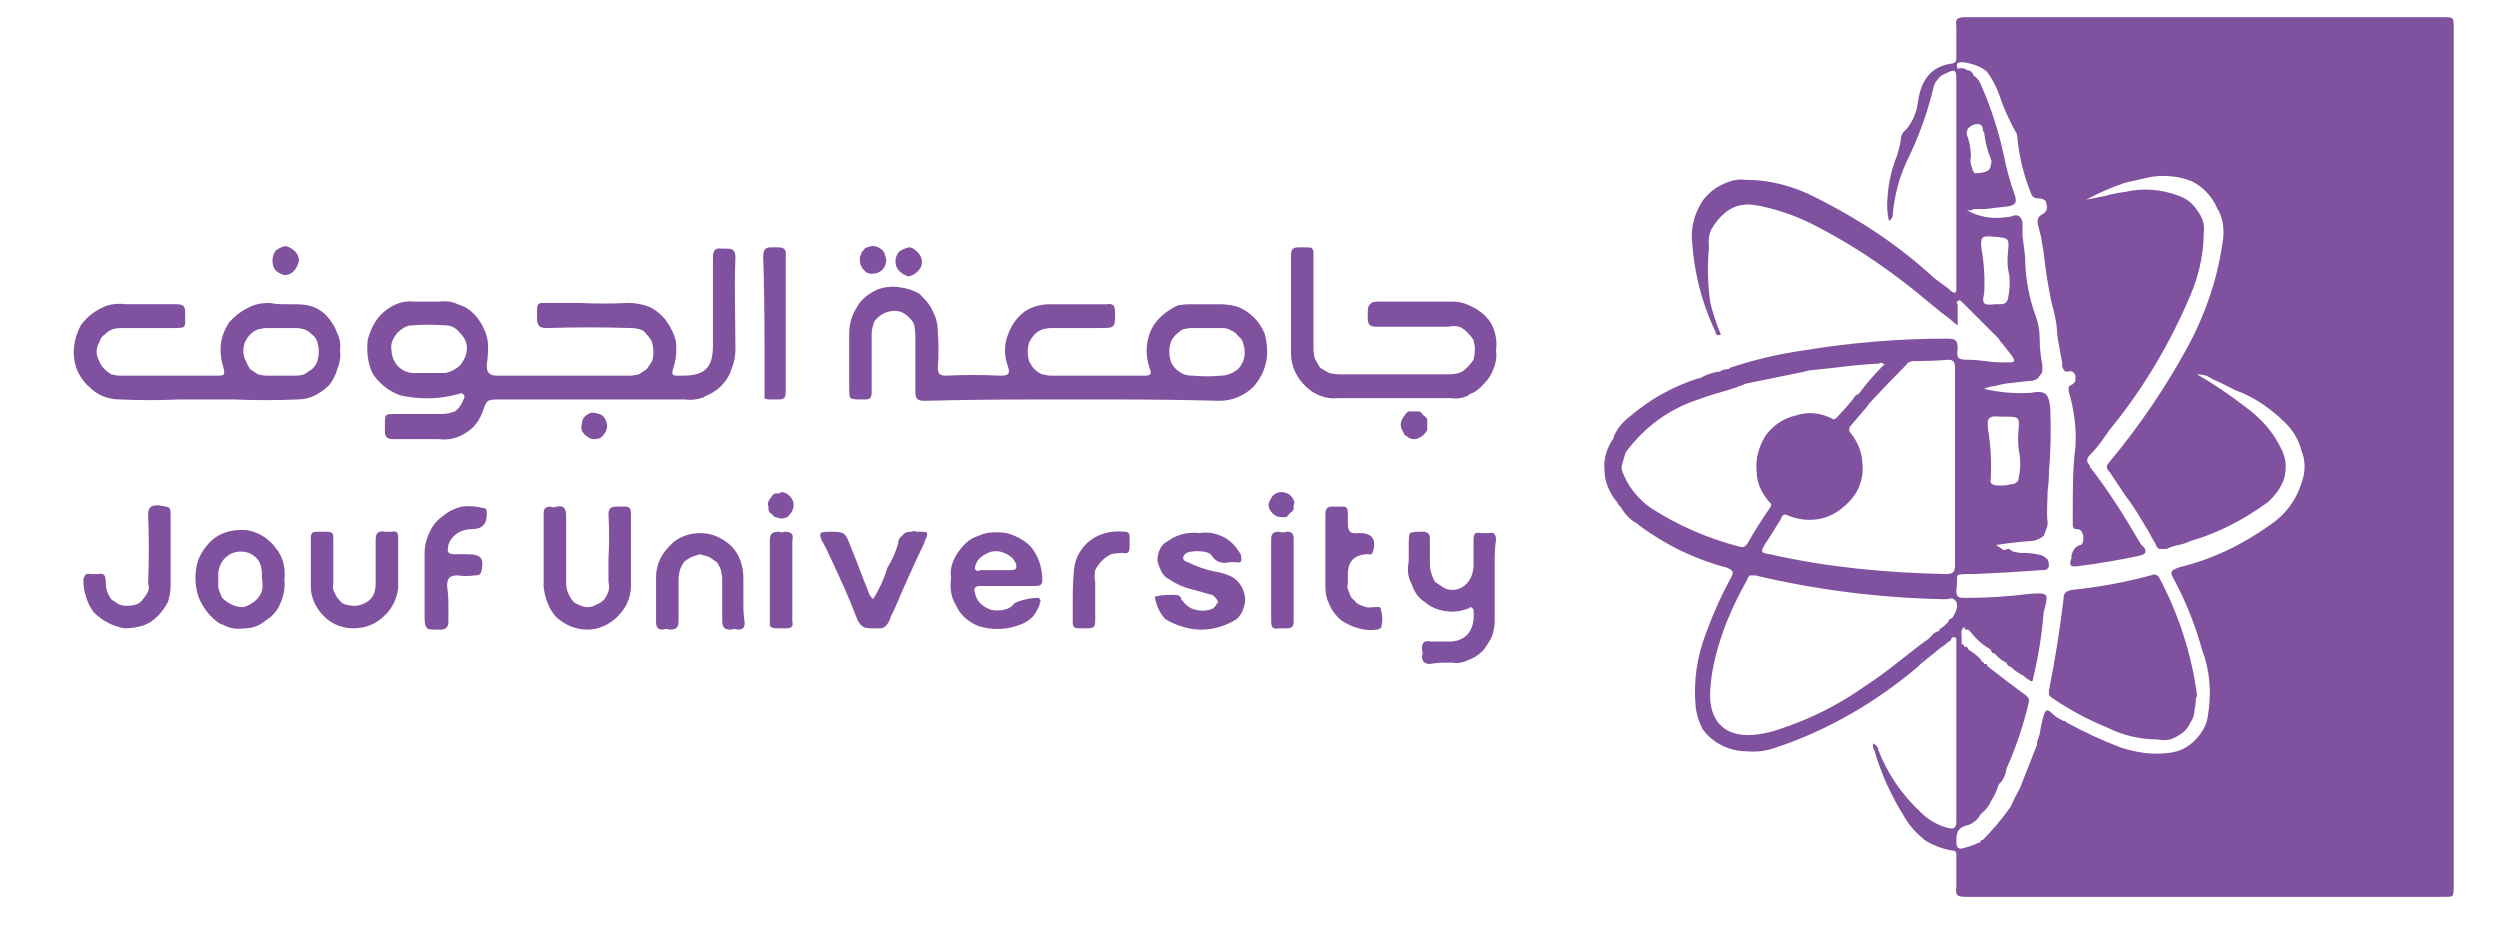
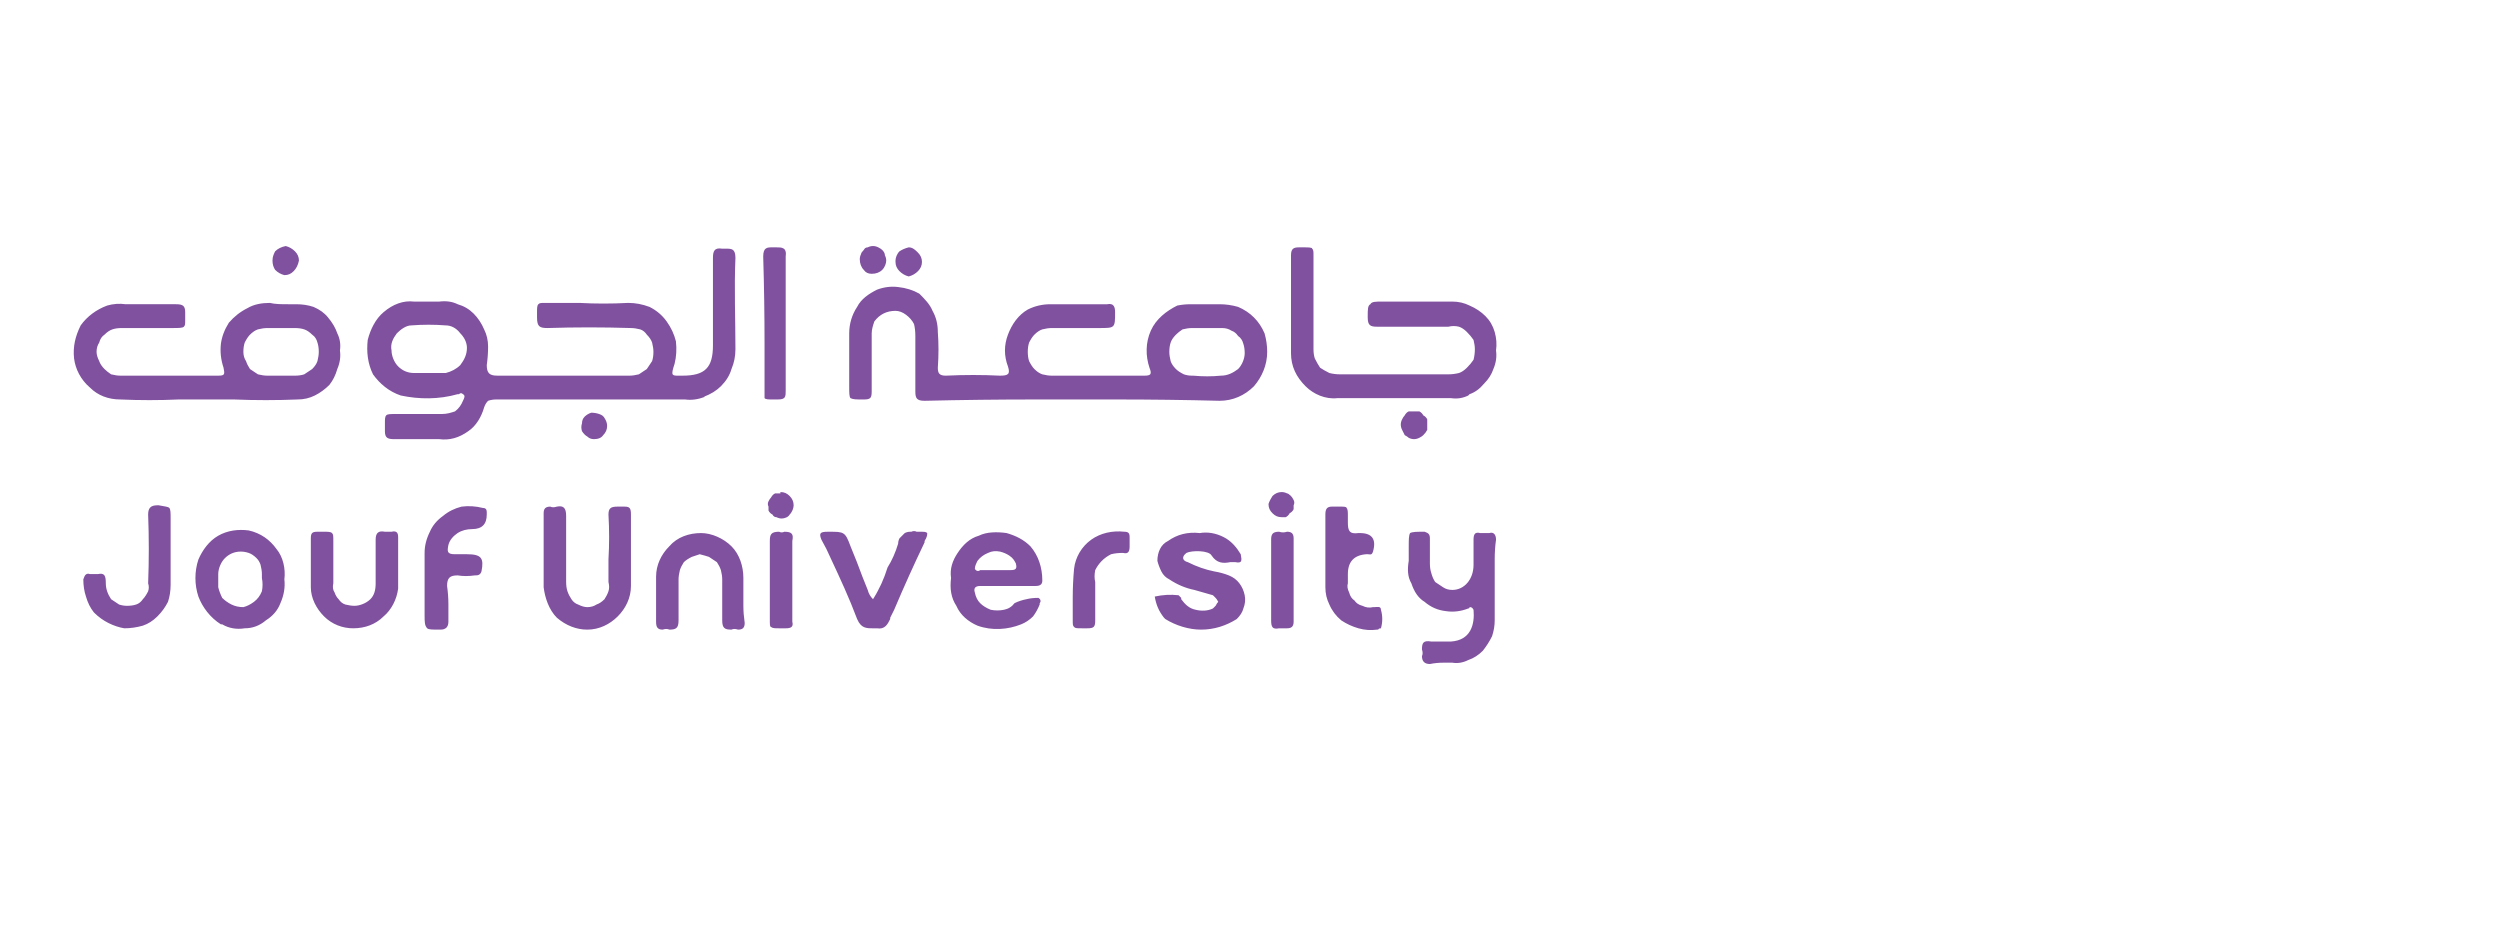
<svg xmlns="http://www.w3.org/2000/svg" version="1.2" viewBox="0 0 189 71" width="189" height="71">
  <title>شعارات الشركاء-29-svg</title>
  <style>
		.s0 { fill: #80519f } 
	</style>
  <g id="Logo">
    <path id="Union" fill-rule="evenodd" class="s0" d="m67.7 19.7c0-0.2 0.1-0.5 0.3-0.7q0.3-0.2 0.7-0.3c0.3 0 0.5 0.2 0.7 0.4q0.3 0.3 0.3 0.7 0 0.4-0.3 0.7-0.3 0.3-0.7 0.4-0.4-0.1-0.7-0.4-0.3-0.3-0.3-0.7zm-45.5 0.8c-0.2 0.2-0.4 0.3-0.7 0.3q-0.4-0.1-0.7-0.4-0.2-0.3-0.2-0.7c0-0.3 0.1-0.5 0.2-0.7q0.3-0.3 0.8-0.4 0.4 0.1 0.7 0.4 0.3 0.3 0.3 0.7-0.1 0.5-0.4 0.8zm31.1 9.5q-0.8 0.3-1.5 0.2c-0.8 0-1.6 0-2.4 0q-0.6 0-1.1 0c-0.7 0-4.8 0-5.4 0q-2.7 0-5.4 0-0.3 0-0.6 0.1-0.2 0.2-0.3 0.5c-0.2 0.7-0.6 1.4-1.2 1.8-0.7 0.5-1.4 0.7-2.2 0.6q-0.4 0-0.8 0-1.3 0-2.6 0c-0.5 0-0.7-0.1-0.7-0.6q0-0.4 0-0.6c0-0.3 0-0.5 0.1-0.6 0.1-0.1 0.3-0.1 0.7-0.1 0.2 0 3.4 0 3.5 0 0.4 0 0.7-0.1 1-0.2q0.4-0.3 0.6-0.8c0.1-0.2 0.2-0.4 0-0.5-0.1-0.1-0.2-0.1-0.3 0q-0.1 0-0.1 0c-1.4 0.4-2.9 0.4-4.3 0.1-0.9-0.3-1.6-0.9-2.1-1.6-0.4-0.8-0.5-1.7-0.4-2.6 0.2-0.8 0.6-1.6 1.2-2.1 0.7-0.6 1.5-0.9 2.3-0.8h1.9q0.8-0.1 1.4 0.2 0.7 0.2 1.2 0.7 0.5 0.5 0.8 1.2 0.3 0.6 0.3 1.3 0 0.7-0.1 1.4c0 0.6 0.2 0.8 0.8 0.8q3 0 6 0c0.6 0 3.4 0 4 0q0.3 0 0.7-0.1 0.3-0.2 0.6-0.4 0.2-0.3 0.4-0.6 0.1-0.3 0.1-0.7 0-0.3-0.1-0.7-0.1-0.3-0.4-0.6-0.2-0.3-0.5-0.4-0.4-0.1-0.7-0.1-3.2-0.1-6.3 0c-0.6 0-0.8-0.1-0.8-0.8q0-0.2 0-0.4c0-0.3 0-0.5 0.1-0.6 0.1-0.1 0.2-0.1 0.5-0.1q0.2 0 0.5 0 1.1 0 2.1 0 1.8 0.1 3.7 0 0.8 0 1.6 0.3 0.8 0.4 1.3 1.1 0.5 0.7 0.7 1.5 0.1 0.9-0.1 1.7c-0.3 0.9-0.2 0.9 0.3 0.9q0.2 0 0.3 0c1.7 0 2.3-0.6 2.3-2.3q0-0.6 0-1.2 0-2.7 0-5.4c0-0.5 0.1-0.8 0.7-0.7q0.2 0 0.3 0c0.4 0 0.7 0 0.7 0.7-0.1 2.3 0 4.6 0 6.9q0 0.8-0.3 1.5-0.2 0.7-0.8 1.3-0.5 0.5-1.3 0.8zm-20.5-1.8q0.4 0 0.9 0c0.4-0.1 0.8-0.3 1.1-0.6 0.3-0.4 0.5-0.8 0.5-1.3 0-0.4-0.2-0.8-0.5-1.1-0.3-0.4-0.7-0.6-1.1-0.6q-1.3-0.1-2.6 0c-0.4 0-0.8 0.3-1.1 0.6-0.3 0.4-0.5 0.8-0.4 1.3 0 0.4 0.2 0.9 0.5 1.2 0.3 0.3 0.7 0.5 1.2 0.5 0.1 0 1.4 0 1.5 0zm57.2-5.2h2.2q0.7 0 1.4 0.2 0.7 0.3 1.2 0.8 0.5 0.5 0.8 1.2 0.2 0.7 0.2 1.4c0 1-0.4 1.9-1 2.6-0.7 0.7-1.6 1.1-2.6 1.1q-3.9-0.1-7.8-0.1-1.6 0-3.2 0-1.4 0-2.9 0-4.2 0-8.4 0.1c-0.6 0-0.7-0.2-0.7-0.7q0-1.7 0-3.5 0-0.3 0-0.7 0-0.5-0.1-0.9-0.2-0.4-0.6-0.7-0.4-0.3-0.8-0.3-0.5 0-0.9 0.2-0.4 0.2-0.7 0.6c-0.1 0.3-0.2 0.6-0.2 0.9q0 1 0 2.1 0 0.3 0 0.6 0 0.2 0 0.5 0 0.6 0 1.2c0 0.5-0.1 0.6-0.6 0.6-0.6 0-0.8 0-1-0.1-0.1-0.1-0.1-0.4-0.1-0.9q0-0.6 0-1.1 0-1.5 0-2.9c0-0.7 0.2-1.4 0.6-2 0.3-0.6 0.9-1 1.5-1.3q0.8-0.3 1.6-0.2 0.9 0.1 1.6 0.5c0.4 0.4 0.8 0.8 1 1.3q0.4 0.7 0.4 1.6 0.1 1.3 0 2.7c0 0.4 0.1 0.6 0.6 0.6q2.1-0.1 4.1 0c0.6 0 0.8-0.1 0.6-0.7-0.3-0.8-0.3-1.6 0-2.4 0.3-0.8 0.8-1.5 1.5-1.9q0.8-0.4 1.7-0.4 0.4 0 0.8 0 1.8 0 3.5 0c0.5-0.1 0.6 0.2 0.6 0.6 0 1.2 0 1.2-1.2 1.2q-0.9 0-1.7 0-0.9 0-1.9 0-0.3 0-0.7 0.1-0.3 0.1-0.6 0.4-0.2 0.2-0.4 0.6-0.1 0.3-0.1 0.7 0 0.4 0.1 0.7 0.2 0.4 0.4 0.6 0.3 0.3 0.6 0.4 0.4 0.1 0.7 0.1 1.8 0 3.5 0 1.7 0 3.5 0c0.5 0 0.6-0.1 0.4-0.6-0.3-0.9-0.3-1.9 0.1-2.8 0.4-0.9 1.2-1.5 2-1.9q0.5-0.1 1-0.1zm0.2 5.4q1.1 0.1 2.1 0c0.5 0 0.9-0.2 1.3-0.5 0.3-0.3 0.5-0.8 0.5-1.2q0-0.4-0.1-0.7-0.1-0.4-0.4-0.6-0.2-0.3-0.5-0.4-0.3-0.2-0.7-0.2-0.4 0-0.7 0-0.2 0-0.4 0-0.2 0-0.4 0-0.4 0-0.8 0-0.3 0-0.7 0.1-0.3 0.2-0.5 0.4-0.3 0.3-0.4 0.6-0.1 0.3-0.1 0.7 0 0.3 0.1 0.7 0.1 0.3 0.4 0.6 0.2 0.2 0.6 0.4 0.3 0.1 0.6 0.1zm-64.5-1.9q0.1 0.7-0.2 1.4-0.2 0.7-0.6 1.2-0.5 0.5-1.1 0.8-0.6 0.3-1.3 0.3-2.4 0.1-4.8 0-1 0-2 0-1.1 0-2.2 0-2.2 0.1-4.4 0c-0.9 0-1.7-0.3-2.3-0.9-0.7-0.6-1.1-1.4-1.2-2.2-0.1-0.9 0.1-1.7 0.5-2.5 0.5-0.7 1.2-1.2 2-1.5q0.7-0.2 1.4-0.1 0.6 0 1.3 0 1.3 0 2.5 0c0.5 0 0.7 0.1 0.7 0.6q0 0.4 0 0.6c0 0.3 0 0.4-0.1 0.5-0.1 0.1-0.4 0.1-0.9 0.1q-0.2 0-0.3 0-0.6 0-1.2 0-1.1 0-2.3 0-0.4 0-0.7 0.1-0.3 0.1-0.6 0.4-0.3 0.2-0.4 0.6-0.2 0.3-0.2 0.7 0 0.3 0.2 0.7 0.1 0.3 0.4 0.6 0.2 0.2 0.5 0.4 0.4 0.1 0.7 0.1 2.2 0 4.3 0 1.6 0 3.1 0c0.5 0 0.5-0.1 0.4-0.6q-0.3-0.9-0.2-1.8 0.1-0.8 0.6-1.6 0.6-0.7 1.4-1.1c0.5-0.3 1.1-0.4 1.7-0.4 0.4 0.1 0.9 0.1 1.4 0.1q0.3 0 0.6 0 0.7 0 1.3 0.2 0.7 0.3 1.1 0.8 0.5 0.6 0.7 1.2 0.3 0.6 0.2 1.3zm-3.4 1.9q0.4 0 0.7-0.1 0.3-0.2 0.6-0.4 0.3-0.3 0.4-0.6 0.1-0.4 0.1-0.7 0-0.4-0.1-0.7-0.1-0.4-0.4-0.6-0.3-0.3-0.6-0.4-0.3-0.1-0.7-0.1c-0.1 0-1.2 0-1.3 0q-0.4 0-0.8 0-0.3 0-0.7 0.1-0.3 0.1-0.6 0.4-0.2 0.2-0.4 0.6-0.1 0.3-0.1 0.7 0 0.4 0.2 0.7 0.1 0.3 0.3 0.6 0.3 0.2 0.6 0.4 0.4 0.1 0.7 0.1 1.1 0 2.1 0zm88.7 1.5q-0.6 0.3-1.3 0.2-1.5 0-2.9 0-0.7 0-1.4 0h-4.3c-0.9 0.1-1.8-0.3-2.4-0.9-0.7-0.7-1.1-1.5-1.1-2.5q0-2.1 0-4.3 0-1.5 0-3.1c0-0.5 0.2-0.6 0.6-0.6q0.2 0 0.3 0c0.4 0 0.7 0 0.7 0.1 0.1 0.1 0.1 0.2 0.1 0.5q0 0.2 0 0.4 0 1.5 0 3 0 0.7 0 1.5 0 0.4 0 0.7 0 0.8 0 1.5 0 0.4 0.1 0.7 0.2 0.4 0.4 0.7 0.3 0.2 0.7 0.4 0.4 0.1 0.8 0.1h8.2q0.4 0 0.8-0.1 0.3-0.1 0.6-0.4 0.3-0.3 0.5-0.6 0.1-0.4 0.1-0.8 0-0.3-0.1-0.7-0.2-0.3-0.5-0.6-0.3-0.3-0.6-0.4-0.4-0.1-0.8 0-0.4 0-0.9 0-2.2 0-4.5 0c-0.5 0-0.7-0.1-0.7-0.7v-0.1c0-0.5 0-0.8 0.2-0.9 0.1-0.2 0.4-0.2 0.9-0.2h0.5q2.4 0 4.8 0 0.7 0 1.3 0.3 0.7 0.3 1.2 0.8 0.5 0.5 0.7 1.2 0.2 0.7 0.1 1.4 0.1 0.7-0.2 1.4-0.2 0.6-0.7 1.1-0.5 0.6-1.1 0.8zm2.1 10.9q-0.1 0.7-0.1 1.5 0 0.8 0 1.6 0 0.5 0 1 0 1 0 2 0 0.6-0.2 1.2-0.3 0.6-0.7 1.1-0.5 0.5-1.1 0.7-0.6 0.3-1.2 0.2-0.4 0-0.7 0-0.5 0-1 0.1c-0.4 0-0.6-0.2-0.6-0.6q0.1-0.2 0-0.5c0-0.5 0.1-0.7 0.7-0.6q0.8 0 1.5 0c1.5-0.1 1.8-1.3 1.7-2.4-0.1-0.2-0.2-0.2-0.3-0.2q0 0.1-0.1 0.1 0 0 0 0c-0.5 0.2-1.1 0.3-1.7 0.2q-0.9-0.1-1.6-0.7c-0.5-0.3-0.8-0.8-1-1.4-0.3-0.5-0.3-1.1-0.2-1.7v-1c0-0.6 0-0.9 0.1-1.1 0.2-0.1 0.5-0.1 1.1-0.1 0.3 0.1 0.4 0.2 0.4 0.5v1.9q0 0.4 0.1 0.7 0.1 0.4 0.3 0.7 0.3 0.2 0.6 0.4 0.3 0.2 0.7 0.2c0.9 0 1.6-0.8 1.6-1.9q0-1 0-1.9c0-0.4 0.1-0.6 0.5-0.5q0.3 0 0.7 0c0.3-0.1 0.5 0.1 0.5 0.5zm-66.4-2.5q0.2 0 0.5 0c0.4 0 0.5 0.1 0.5 0.6q0 0.9 0 1.9 0 0.5 0 0.9 0 0.4 0 0.9 0 0.8 0 1.7c0 0.9-0.4 1.7-1 2.3-0.6 0.6-1.4 1-2.3 1-0.8 0-1.6-0.3-2.3-0.9-0.6-0.6-0.9-1.5-1-2.3q0-1.7 0-3.4 0-1.1 0-2.2c0-0.3 0.1-0.5 0.5-0.5q0.2 0.1 0.5 0c0.5-0.1 0.7 0.1 0.7 0.7q0 1.8 0 3.5 0 0.8 0 1.5 0 0.4 0.1 0.7 0.1 0.3 0.3 0.6 0.2 0.3 0.5 0.4 0.4 0.2 0.7 0.2 0.4 0 0.7-0.2 0.3-0.1 0.6-0.4 0.2-0.3 0.3-0.6 0.1-0.3 0-0.7 0-0.8 0-1.7 0.1-1.7 0-3.4c0-0.5 0.2-0.6 0.7-0.6zm46.2 5.2q0.5 0.2 0.8 0.6 0.3 0.4 0.4 0.9 0.1 0.5-0.1 1-0.1 0.4-0.5 0.8c-0.8 0.5-1.7 0.8-2.7 0.8-0.9 0-1.9-0.3-2.7-0.8q0 0-0.1-0.1c-0.4-0.5-0.6-1-0.7-1.6q0.9-0.2 1.8-0.1c0.1 0.1 0.2 0.2 0.2 0.2q0 0.1 0 0.1c0.3 0.4 0.6 0.7 1.1 0.8 0.4 0.1 0.9 0.1 1.3-0.1q0.1-0.1 0.2-0.2 0.1-0.2 0.2-0.3-0.1-0.2-0.2-0.3-0.1-0.1-0.2-0.2-0.7-0.2-1.4-0.4-1-0.2-1.9-0.8-0.4-0.2-0.6-0.6-0.2-0.4-0.3-0.8 0-0.5 0.2-0.9 0.2-0.4 0.6-0.6c0.7-0.5 1.5-0.7 2.4-0.6 0.6-0.1 1.2 0 1.8 0.3 0.6 0.3 1 0.8 1.3 1.3 0.1 0.5 0.1 0.7-0.4 0.6q-0.2 0-0.4 0c-0.5 0.1-1 0.1-1.4-0.5-0.2-0.4-1.5-0.4-1.9-0.2-0.4 0.3-0.3 0.6 0.1 0.7q1 0.5 2 0.7 0.6 0.1 1.1 0.3zm-20.5-1.7c0.4-0.6 0.9-1.1 1.6-1.3 0.6-0.3 1.4-0.3 2.1-0.2 0.7 0.2 1.3 0.5 1.8 1 0.6 0.7 0.9 1.6 0.9 2.6 0 0.3-0.2 0.4-0.5 0.4-0.2 0-2.6 0-2.8 0q-0.7 0-1.4 0c-0.4 0-0.5 0.2-0.4 0.5q0.1 0.5 0.4 0.8 0.3 0.3 0.8 0.5 0.5 0.1 1 0 0.5-0.1 0.8-0.5 0.4-0.2 0.9-0.3 0.4-0.1 0.9-0.1c0.2 0.1 0.2 0.3 0.1 0.4v0.1q-0.2 0.5-0.5 0.9-0.4 0.4-0.9 0.6c-1 0.4-2.2 0.5-3.3 0.1-0.7-0.3-1.3-0.8-1.6-1.5-0.4-0.6-0.5-1.3-0.4-2.1-0.1-0.7 0.1-1.3 0.5-1.9zm3.2 1.3q0.4 0 0.8 0c0.4 0 0.5-0.1 0.4-0.5-0.1-0.2-0.2-0.4-0.5-0.6q-0.3-0.2-0.7-0.3-0.5-0.1-0.9 0.1-0.5 0.2-0.8 0.6 0 0 0 0c-0.1 0.2-0.2 0.4-0.2 0.6 0.1 0.2 0.3 0.2 0.4 0.1q0.1 0 0.2 0 0.3 0 0.6 0 0.2 0 0.3 0 0.2 0 0.4 0zm-54.7-1.6c0.5 0.6 0.7 1.5 0.6 2.3q0.1 0.9-0.3 1.8-0.3 0.8-1.1 1.3-0.7 0.6-1.6 0.6c-0.6 0.1-1.2 0-1.7-0.3h-0.1c-0.8-0.5-1.4-1.3-1.7-2.1-0.3-0.9-0.3-1.9 0-2.8 0.3-0.7 0.8-1.4 1.5-1.8 0.7-0.4 1.5-0.5 2.3-0.4 0.9 0.2 1.6 0.7 2.1 1.4zm-1.7 4q0.4-0.3 0.6-0.8 0.1-0.5 0-1v-0.3q0-0.3-0.1-0.7-0.1-0.3-0.3-0.5-0.3-0.3-0.6-0.4-0.3-0.1-0.6-0.1c-0.5 0-0.9 0.2-1.2 0.5-0.3 0.3-0.5 0.8-0.5 1.2q0 0.5 0 1 0.1 0.4 0.3 0.8 0.3 0.3 0.7 0.5 0.4 0.2 0.9 0.2 0.4-0.1 0.8-0.4zm37-1.9c0 0.2 0 2 0 2.2q0 0.6 0.1 1.3c0 0.4-0.2 0.5-0.5 0.5q-0.3-0.1-0.5 0c-0.5 0-0.7-0.1-0.7-0.7q0-1.2 0-2.4 0-0.3 0-0.7 0-0.3-0.1-0.7-0.1-0.3-0.3-0.6-0.3-0.2-0.6-0.4-0.3-0.1-0.7-0.2-0.3 0.1-0.6 0.2-0.4 0.2-0.6 0.4-0.2 0.3-0.3 0.6-0.1 0.4-0.1 0.7 0 0.4 0 0.7 0 1.2 0 2.4c0 0.6-0.2 0.7-0.7 0.7q-0.2-0.1-0.5 0c-0.4 0-0.5-0.2-0.5-0.6q0-0.8 0-1.6 0-0.9 0-1.8c0-0.9 0.4-1.7 1-2.3 0.6-0.7 1.5-1 2.4-1 0.8 0 1.7 0.4 2.3 1 0.6 0.6 0.9 1.5 0.9 2.4zm-26.6-3.4c0.4-0.1 0.5 0.1 0.5 0.4q0 0.8 0 1.5 0 1.2 0 2.4c-0.1 0.8-0.5 1.6-1.1 2.1-0.6 0.6-1.4 0.9-2.3 0.9-0.8 0-1.6-0.3-2.2-0.9-0.6-0.6-1-1.4-1-2.2q0-0.6 0-1.2 0-0.3 0-0.5 0-0.4 0-0.7 0-0.6 0-1.3c0-0.4 0.1-0.5 0.5-0.5q0.3 0 0.5 0c0.3 0 0.5 0 0.6 0.1 0.1 0.1 0.1 0.2 0.1 0.6q0 0.2 0 0.4 0 0.5 0 0.9 0 1 0 1.9-0.1 0.4 0.1 0.7 0.1 0.3 0.3 0.5 0.2 0.3 0.5 0.4 0.4 0.1 0.7 0.1c0.4 0 0.9-0.2 1.2-0.5 0.3-0.3 0.4-0.7 0.4-1.2q0-1.6 0-3.3c0-0.5 0.2-0.7 0.7-0.6q0.2 0 0.5 0zm39.3 0q0.2-0.1 0.4 0 0.1 0 0.2 0c0.4 0 0.5 0 0.6 0.1 0 0.1 0 0.3-0.2 0.6v0.1q-1.2 2.5-2.3 5.1l-0.3 0.6c0 0 0 0.1 0 0.1-0.2 0.4-0.4 0.8-1 0.7q-0.2 0-0.3 0c-0.5 0-0.9 0-1.2-0.7-0.6-1.6-1.3-3.1-2-4.6q-0.3-0.7-0.7-1.4c-0.2-0.5-0.1-0.6 0.5-0.6h0.1c1.1 0 1.2 0 1.6 1.1q0.5 1.2 0.9 2.3 0.2 0.5 0.4 1 0.1 0.4 0.4 0.7 0.7-1.1 1.1-2.4 0.5-0.8 0.8-1.8 0-0.2 0.1-0.4 0.2-0.2 0.4-0.4 0.2-0.1 0.4-0.1zm-56-0.9q0 1.1 0 2.3 0 0.5 0 0.9 0 0.8 0 1.7 0 0.7-0.2 1.3-0.3 0.6-0.8 1.1-0.5 0.5-1.1 0.7-0.7 0.2-1.4 0.2-0.6-0.1-1.2-0.4-0.6-0.3-1.1-0.8-0.4-0.5-0.6-1.2-0.2-0.6-0.2-1.3c0.1-0.3 0.2-0.5 0.5-0.4q0.3 0 0.6 0c0.5-0.1 0.6 0.1 0.6 0.7q0 0.3 0.1 0.6 0.1 0.3 0.3 0.6 0.3 0.2 0.6 0.4 0.3 0.1 0.6 0.1 0.4 0 0.7-0.1 0.3-0.1 0.5-0.4 0.2-0.2 0.4-0.6 0.1-0.3 0-0.6 0.1-2.6 0-5.2c0-0.5 0.2-0.7 0.7-0.7h0.1c0.5 0.1 0.7 0.1 0.8 0.2 0.1 0.1 0.1 0.4 0.1 0.8zm23.6-0.9c0.2 0 0.3 0.1 0.3 0.3q0 0.1 0 0.2 0 1.1-1.1 1.1c-0.4 0-0.8 0.1-1.1 0.3-0.3 0.2-0.6 0.5-0.7 0.9-0.1 0.5-0.1 0.7 0.5 0.7q0.3 0 0.6 0 0.1 0 0.3 0c1.1 0 1.3 0.3 1.1 1.3-0.1 0.3-0.3 0.3-0.5 0.3q-0.7 0.1-1.3 0c-0.6 0-0.8 0.2-0.8 0.8q0.1 0.7 0.1 1.4 0 0.7 0 1.3c0 0.4-0.2 0.6-0.6 0.6h-0.1c-0.5 0-0.8 0-0.9-0.1-0.2-0.2-0.2-0.5-0.2-1 0-0.3 0-2.8 0-3.1q0-0.8 0-1.6 0-0.8 0.4-1.6 0.3-0.7 1-1.2 0.6-0.5 1.4-0.7 0.8-0.1 1.6 0.1zm67.2 7.5q0.1 0 0.2 0c0.2 0 0.5-0.1 0.5 0.2q0.2 0.7 0 1.4c0 0-0.2 0-0.2 0.1q-0.1 0-0.1 0-0.7 0.1-1.4-0.1-0.7-0.2-1.3-0.6-0.6-0.5-0.9-1.2-0.3-0.6-0.3-1.3 0-1 0-1.9 0-0.5 0-0.9 0-0.5 0-0.9 0-0.9 0-1.8c0-0.4 0.1-0.6 0.5-0.6q0.3 0 0.5 0c0.4 0 0.6 0 0.6 0.1 0.1 0.1 0.1 0.3 0.1 0.6q0 0.2 0 0.5c0 0.6 0.1 0.9 0.8 0.8q0 0 0.1 0 1.4 0 1 1.4c-0.1 0.3-0.2 0.2-0.4 0.2 0 0-0.1 0-0.1 0q-1.4 0.1-1.4 1.5v0.7q-0.1 0.3 0.1 0.7 0.1 0.4 0.4 0.6 0.2 0.3 0.6 0.4 0.4 0.2 0.8 0.1zm-44.3-19.8q0 1.7 0 3.4c0 0.5 0 0.7-0.6 0.7q-0.2 0-0.4 0c-0.3 0-0.5 0-0.6-0.1 0-0.1 0-0.3 0-0.6q0-0.2 0-0.4 0-1.6 0-3.1 0-3.3-0.1-6.6c0-0.7 0.3-0.7 0.7-0.7q0.1 0 0.2 0h0.1c0.4 0 0.8 0 0.7 0.7q0 1.8 0 3.6 0 0.7 0 1.4 0 0.9 0 1.7zm26 14.5q0 0 0 0 0 0 0 0zm0 0q0 0.3 0 0.7c0 0.4-0.1 0.6-0.5 0.5q-0.5 0-0.9 0.1-0.4 0.2-0.7 0.5-0.3 0.3-0.5 0.7-0.1 0.5 0 0.9c0 0.6 0 1.1 0 1.7q0 0.6 0 1.2c0 0.5-0.1 0.6-0.6 0.6q-0.2 0-0.4 0c-0.4 0-0.5 0-0.6-0.1-0.1-0.1-0.1-0.2-0.1-0.5 0-0.1 0-1.6 0-1.7q0-1.1 0.1-2.2c0.1-0.9 0.6-1.7 1.3-2.2 0.7-0.5 1.6-0.7 2.5-0.6 0.3 0 0.4 0.1 0.4 0.4zm-26.5-0.4q0.2 0.1 0.4 0c0.6 0 0.7 0.2 0.6 0.7q0 1.1 0 2.1 0 0.5 0 0.9 0 0.5 0 0.9 0 1.1 0 2.2c0.1 0.4-0.1 0.5-0.5 0.5q-0.3 0-0.5 0c-0.3 0-0.5 0-0.6-0.1-0.1 0-0.1-0.2-0.1-0.5q0-0.2 0-0.5 0-1.2 0-2.4 0-1.5 0-3.1c0-0.5 0.1-0.7 0.7-0.7zm38.9 6.8c0 0.4-0.2 0.5-0.5 0.5q-0.3 0-0.6 0c-0.5 0.1-0.6-0.1-0.6-0.6q0-1 0-2.1 0-0.4 0-0.9 0-0.4 0-0.9 0-1.1 0-2.2c0-0.4 0.1-0.6 0.6-0.6q0.3 0.1 0.6 0c0.3 0 0.5 0.1 0.5 0.5q0 3.2 0 6.3zm-32.5-26.6c-0.2-0.2-0.3-0.5-0.3-0.8q0-0.2 0.1-0.4 0-0.1 0.2-0.3 0.1-0.2 0.3-0.2 0.2-0.1 0.4-0.1 0.2 0 0.4 0.1 0.2 0.1 0.3 0.2 0.2 0.2 0.2 0.4 0.1 0.2 0.1 0.4c0 0.2-0.1 0.5-0.3 0.7q-0.3 0.3-0.8 0.3-0.4 0-0.6-0.3zm-19.7 12.5q-0.2 0.3-0.7 0.3-0.3 0-0.5-0.2-0.2-0.1-0.4-0.4-0.1-0.3 0-0.6 0-0.3 0.2-0.5 0.2-0.2 0.5-0.3 0.3 0 0.6 0.1 0.3 0.1 0.4 0.3 0.2 0.3 0.2 0.6 0 0.4-0.3 0.7zm62.3-1.2q0 0.2 0 0.4 0 0.2 0 0.4-0.1 0.2-0.3 0.4-0.1 0.1-0.3 0.2-0.2 0.1-0.4 0.1-0.2 0-0.4-0.1-0.1-0.1-0.3-0.2-0.1-0.2-0.2-0.4-0.1-0.2-0.1-0.4 0-0.2 0.1-0.4 0.1-0.2 0.2-0.3 0.1-0.2 0.3-0.3 0.2 0 0.4 0 0.2 0 0.4 0 0.2 0.1 0.3 0.3 0.2 0.1 0.3 0.3zm-48.9 5.5c0.3 0 0.5 0.1 0.7 0.3q0.3 0.3 0.3 0.7c0 0.2-0.1 0.5-0.3 0.7-0.1 0.2-0.4 0.3-0.6 0.3q-0.2 0-0.4-0.1-0.2 0-0.3-0.2-0.2-0.1-0.3-0.3 0-0.1 0-0.3-0.1-0.2 0-0.4 0.1-0.2 0.2-0.3 0.1-0.2 0.3-0.3 0.2 0 0.4 0zm37.2 0.3q0 0 0 0 0 0 0 0zm0.7-0.3q0.2 0 0.4 0.1 0.1 0 0.3 0.2 0.1 0.1 0.2 0.3 0.1 0.2 0 0.4 0 0.2 0 0.3-0.1 0.2-0.3 0.3-0.1 0.2-0.3 0.3-0.2 0-0.3 0c-0.3 0-0.5-0.1-0.7-0.3-0.2-0.2-0.3-0.4-0.3-0.7q0.1-0.3 0.3-0.6 0.3-0.3 0.7-0.3z" />
-     <path id="Union_2" fill-rule="evenodd" class="s0" d="m122.3 38l-0.1-0.1c-0.5-0.6-0.9-1.5-0.9-2.3-0.1-0.9 0.2-1.8 0.7-2.5v-0.1q0.4-0.9 1.2-1.5c1.5-1.3 3.3-2.3 5.2-2.9q0 0 0 0 0 0 0.1 0 0 0 0 0 0 0 0 0 0.7-0.4 1.4-0.5 0 0 0 0h0.1q0 0 0 0 0.3-0.2 0.7-0.2l0.1-0.1q2.7-0.9 5.5-1.3 5.4-0.9 10.9-0.9c0.6 0 0.8 0.1 0.8 0.7-0.1 0.8 0 0.9 0.8 0.9q0.6 0 1.3 0.1c0.6 0.1 1.2 0.1 1.8 0.1 0.5 0 0.4-0.2 0.2-0.5q-0.4-0.5-0.7-0.9-0.2-0.2-0.3-0.4-0.3-0.3-0.7-0.7c-0.6-0.6-1.3-1.3-2-2q0 0 0 0c-0.1-0.1-0.2-0.2-0.3-0.2-0.2 0.1-0.2 0.2-0.1 0.3q0 0.1 0 0.1v1.5q-0.3-0.2-0.6-0.5-0.7-0.5-1.4-1.1c-2.6-2.2-5.4-4.2-8.5-5.8q-2-1.1-4.3-1.6c-0.5-0.1-1-0.2-1.5-0.1q-0.7 0.1-1.3 0.6-0.6 0.5-1 1.2-0.3 0.6-0.2 1.4-0.2 2.1 0.1 4.2 0.3 1.2 0.8 2.4c-0.3 0.1-0.3 0-0.4-0.1q0-0.1 0-0.1c-1.1-2.3-1.7-4.8-1.8-7.3 0-0.9 0.3-1.8 0.8-2.6q0.6-0.8 1.4-1.2c0.6-0.3 1.2-0.5 1.9-0.4 1.9 0 3.7 0.5 5.4 1.4 3.2 1.6 6.2 3.6 8.8 6q0.4 0.3 0.8 0.6 0.3 0.2 0.5 0.4 0.4 0.3 0.4-0.1v-15.8c0-0.9-0.1-0.9-0.9-0.5q-0.3 0.1-0.5 0.4-0.2 0.2-0.3 0.5-0.7 3-2.1 5.8-0.8 1.8-1 3.8 0 0 0 0.1c0 0.2-0.1 0.4-0.3 0.5q-0.2-0.9-0.1-1.8 0.1-1.6 0.7-3.1 0.2-0.6 0.3-1.2 0-0.5 0.4-0.8c0.5-0.6 0.8-1.3 0.9-2.1 0.2-1.5 0.9-2.7 2.6-2.9 0.3-0.1 0.3-0.2 0.3-0.5q0-0.3 0-0.8c0-0.5 0-1 0-1.5-0.1-0.6 0.1-0.7 0.7-0.7q11.6 0 23.3 0h12.8c0.4 0 0.6 0 0.7 0.1 0.1 0.1 0.1 0.3 0.1 0.7v64.8c0 0.5 0 0.7-0.1 0.8 0 0.1-0.2 0.1-0.7 0.1q-18.1 0-36.1 0c-0.6 0-0.8-0.1-0.7-0.7q0-0.8 0-1.7 0-0.3 0-0.7 0 0 0-0.1c0-0.1 0-0.3-0.3-0.3-0.7-0.1-1.5-0.4-2.1-0.8-0.6-0.5-1.1-1-1.5-1.7-1-1.6-1.8-3.3-2.3-5.1q-0.1-0.1-0.1-0.3 0-0.1 0-0.2c0.2 0.1 0.3 0.2 0.4 0.4q0 0.1 0 0.1c0.7 1.8 1.8 3.4 3.2 4.7 0.6 0.6 1.3 1 2.1 1.2 0.4 0.1 0.6 0 0.6-0.5q0-6.7 0-13.5c0 0 0-0.1 0-0.1 0-0.2 0-0.3-0.1-0.3-0.1-0.1-0.2 0-0.3 0.1q0 0 0 0.1-0.2 0.1-0.3 0.2c-0.1 0.1-0.2 0.2-0.4 0.3l-1.6 1.3-0.2 0.2c-3.2 2.7-6.8 4.8-10.7 6.1q-1.1 0.4-2.2 0.3-1.2 0-2.2-0.6-0.7-0.4-1.2-1.1-0.4-0.8-0.5-1.6c-0.2-2 0.1-3.9 0.8-5.7q0.8-2.2 1.9-4.2c0.2-0.4 0.1-0.5-0.4-0.7-2.3-0.6-4.6-1.7-6.6-3.2q-0.1-0.1-0.1-0.1c-0.6-0.3-1-0.8-1.3-1.3q-0.1-0.1-0.1-0.1-0.1-0.1-0.1-0.2zm25.3 8.7q0.2-0.3 0.3-0.6 0.1-0.3 0-0.6c-0.2-0.3-0.4-0.3-0.7-0.2q-0.2 0-0.3 0c-4.8-0.1-9.6-0.7-14.2-1.8q-0.1 0-0.2 0-0.1 0-0.2 0-0.1 0.1-0.1 0.1-0.1 0.1-0.1 0.2-0.9 1.6-1.6 3.3c-0.6 1.6-1.1 3.3-1.2 5-0.2 2.5 1.2 3.8 3.7 3.4q0.7-0.1 1.3-0.3c2.5-0.8 4.7-1.9 6.8-3.4 1.4-0.9 2.7-2 4-3q0.4-0.3 0.7-0.5l0.2-0.2q0.2-0.3 0.6-0.4 0-0.1 0.1-0.2 0 0 0.1 0 0 0 0 0 0 0 0-0.1 0 0 0 0h0.1q0 0 0 0l0.2-0.2 0.2-0.2q0-0.1 0.1-0.2 0.1 0 0.2-0.1zm0.4-3.2c-0.1 0.1 0 0.4-0.1 1.1 0 0.6 0.2 0.6 0.7 0.6q2.4 0 4.8-0.3c1.5-0.1 1.5-0.1 1.1 1.4q-0.2 2.5-0.8 5c0 0.2-0.1 0.3-0.3 0.1q-0.2-0.1-0.3-0.2-0.1-0.1-0.1-0.1-0.6-0.3-1-0.7-0.1 0-0.2-0.1-0.1-0.1-0.1-0.2-0.5-0.2-0.9-0.7-0.2 0-0.2-0.1-0.1-0.1-0.1-0.2-0.9-0.5-1.5-1.3l-0.2-0.2q-0.1 0-0.2 0-0.1-0.1-0.1-0.2c-0.3 0.2-0.2 0.5-0.2 0.8 0 0.1 0 0.3 0 0.4v0.1q0.1 0 0.1 0 0.1 0.1 0.1 0.2 0.1 0 0.2 0 0.1 0.1 0.1 0.2 0.5 0.3 0.9 0.7 0 0 0 0 0 0.1 0.1 0.1 0 0 0 0 0 0.1 0 0.1l0.2 0.1v0.1q0.1 0 0.2 0 0 0.1 0.1 0.2 1.4 1.1 2.9 2.2c0.1 0.1 0.2 0.2 0.2 0.4q-0.6 2.6-1.7 5.1-0.1 0.6-0.4 1l-0.2 0.2q-0.2 0.7-0.6 1.3-0.2 0.5-0.7 0.9l-0.1 0.1c-0.2 0.4-0.6 0.7-1 0.8-0.8 0.2-0.8 0.7-0.8 1.3 0 0.5 0.3 0.5 0.6 0.4q0.4-0.1 0.9-0.3 0.1-0.1 0.3-0.1 0-0.2 0.2-0.2 1.1-1.1 2.1-2.5 0.3-0.7 0.7-1.4l1.3-3.3v-0.2q0.1-0.3 0.2-0.6 0.1-0.7 0.3-1.4c0.1-0.3 0.2-0.6 0.6-0.2q0.3 0.3 0.7 0.5l0.2 0.1c0.1 0 0.2 0 0.2 0.1q2 1.1 4.1 1.9c1.2 0.4 2.5 0.6 3.8 0.4 0.7-0.1 1.3-0.4 1.8-0.9 0.5-0.5 0.9-1.1 1-1.8 0.3-1.7 0.2-3.4-0.4-5q-0.8-2.9-2.2-5.5c-0.3-0.5-0.1-0.6 0.4-0.8 2.5-0.6 4.8-1.7 6.9-3.2 1.2-0.8 2-1.9 2.4-3.2 0.3-0.8 0.3-1.7 0-2.4-0.2-0.8-0.6-1.5-1.2-2.1-1.1-1.1-2.4-2-3.8-2.5q-0.6-0.3-1.2-0.6-0.5-0.2-1-0.5-0.4-0.1-0.7-0.1 1.9 1.1 3.7 2.5c1.1 0.8 2 1.8 2.6 3 0.4 0.7 0.5 1.5 0.3 2.3-0.2 0.7-0.7 1.4-1.3 1.9-1.8 1.3-3.7 2.3-5.8 2.9q-0.4 0.2-0.9 0.3-0.5 0.1-0.9 0.3-0.1 0-0.3 0-0.1 0-0.2 0-0.1 0-0.2-0.1-0.1-0.1-0.1-0.2-0.3-0.5-0.5-0.9c-0.6-1-1.1-1.9-1.8-2.8q-0.6-0.9-1.2-1.8c-0.3-0.3-0.3-0.5 0-0.8q3.4-4.1 5.9-8.7c1.3-2.4 2.2-5 2.6-7.7 0.2-1 0.1-2-0.4-2.8-0.4-0.9-1.1-1.6-1.9-2-1-0.4-2.2-0.5-3.2-0.3q-0.9 0.2-1.8 0.4-1.5 0.5-3 1.3c0.5-0.1 1-0.2 1.5-0.3q0.7-0.2 1.5-0.3c1.3-0.3 2.7-0.2 4 0.3 0.6 0.2 1.1 0.6 1.4 1.1 0.4 0.5 0.6 1.1 0.5 1.7 0 1.9-0.5 3.7-1.3 5.4-1.5 3.4-3.5 6.7-5.9 9.6q-0.1 0.2-0.2 0.3c-0.4 0.6-0.8 1.1-1.3 1.6-0.2 0.3-0.1 0.5 0.1 0.7q0 0.1 0 0.1c1.4 1.8 2.6 3.7 3.7 5.6q0.1 0.1 0.1 0.2 0.1 0.1 0.3 0.3c0.2 0.3 0.1 0.5-0.3 0.6q-2.3 0.5-4.7 0.8c-0.6 0.1-0.7-0.1-0.5-0.6q0-0.1 0-0.2c0.1-0.3 0.2-0.7 0.7-0.8 0.2-0.1 0.2-0.4 0.2-0.6q0 0 0-0.1c-0.1-0.2-0.1-0.5-0.5-0.5-0.3 0-0.3-0.2-0.3-0.4 0-0.3 0-0.7 0-1 0-1.6 0-3.2 0.2-4.8 0.1-1.4-0.1-2.8-0.5-4.2 0-0.2-0.1-0.4 0.2-0.5q0.2-0.1 0.3-0.3 0-0.2 0-0.4c-0.1-0.3-0.3-0.4-0.6-0.3-0.3 0-0.3-0.2-0.4-0.4q0-0.1 0-0.1 0-0.3-0.1-0.7c-0.1-0.7-0.3-1.4-0.3-2.1q-0.1-0.9-0.4-1.9-0.4-1.9-0.6-3.8-0.1-0.6-0.2-1.2-0.1-0.4-0.2-0.8c-0.1-0.4-0.1-0.7 0.3-0.9q0.2-0.1 0.3-0.3 0.1-0.2 0-0.5c0-0.3-0.3-0.4-0.6-0.4q0 0 0 0c-0.4 0-0.5-0.2-0.6-0.5q-0.8-2-1-4.2 0-0.2-0.1-0.3c-0.4-0.7-0.7-1.4-1-2.1-0.3-0.9-0.6-1.7-1.2-2.5-0.5-0.4-1.1-0.6-1.8-0.7-0.3 0-0.6 0-0.4 0.5q0.3-0.1 0.5 0 0.1 0 0.2 0.1c0.2 0 0.4 0.1 0.5 0.4 0.3 0.2 0.5 0.5 0.6 0.8q1.1 2.5 1.7 5.3 0.3 1.5 0.8 2.9c0.2 0.6 0.1 0.8-0.5 0.9q-0.9 0.1-1.7 0.2-0.4 0-0.8 0-0.1 0-0.3 0.1-0.1 0-0.3 0c0.9 0.5 2 0.7 3.1 0.5q0.2 0 0.4-0.1c0.4-0.1 0.6 0.1 0.7 0.5q0 0.5 0 1 0.1 0.8 0.2 1.6 0 2.3 0.8 4.5 0.3 0.8 0.3 1.7 0 1 0.2 2 0 0.2 0 0.4 0 0.2-0.2 0.4-0.1 0.2-0.3 0.3-0.2 0.1-0.5 0.1-0.9 0.1-1.8 0.2-0.4 0.1-0.9 0.2-0.3 0-0.7 0.2 1.7 0.4 3.5 0.3c1.1-0.2 1.4 0 1.5 1.2q0.1 2.4-0.1 4.8 0 0.7-0.1 1.4c0 0.8-0.1 1.6 0 2.4q0 0.3-0.1 0.5-0.1 0.3-0.2 0.5-0.2 0.2-0.5 0.3-0.2 0.1-0.5 0.1-1.3 0.1-2.6 0.3l0.6 0.4q0.2-0.1 0.4-0.1 0.1 0.1 0.3 0.2l0.5 0.1c0 0 0.1 0 0.1 0q0.1 0 0.2 0 0.7 0 1.4 0.2 0.2 0.1 0.4 0.3 0.1 0.2 0.1 0.5c-0.1 0.3-0.3 0.3-0.5 0.3q-0.1 0-0.1 0-2.6 0.2-5.2 0.3c-0.7 0-1 0-1.1 0.1zm4.6-7.3q0.2-0.9 0.1-1.7-0.2-1-0.1-2c0.1-0.9 0-1-0.8-1q-0.3 0-0.5 0c-1-0.1-1.1 0.1-1 1q0.3 1.8 0.2 3.7c-0.1 0.4 0.2 0.5 0.6 0.5q0.1 0 0.3 0 0.3 0 0.7-0.1 0.2 0 0.3-0.1 0.2-0.1 0.2-0.3zm-0.8-13.6q0.2-0.9 0.1-1.8-0.2-0.8-0.1-1.7c0.1-1.1 0.1-1.1-1-1.2-1-0.1-1.1 0-1 0.9q0.3 1.7 0.2 3.4c-0.2 0.8 0 0.9 0.8 0.8q0.1 0 0.3 0c0.3 0 0.6 0 0.7-0.4zm-2.5-13.2c-0.3 0.1-0.7 0.3-0.6 0.8q0.3 0.8 0.3 1.6-0.1 0.5 0.1 0.9 0 0.1 0 0.1c0.1 0.1 0.1 0.3 0.2 0.3q0.6 0 1-0.2 0.2-0.2 0.2-0.4 0.1-0.3 0-0.5-0.4-1-0.5-2-0.1-0.1-0.1-0.2c0-0.2-0.1-0.5-0.5-0.4q0 0-0.1 0zm-4.2 40.7c0 0 0.1-0.1 0.1-0.1q0.1-0.2 0.2-0.3-0.1 0.2-0.3 0.4zm2.7-19.9q0-1.2 0-2.4c0-0.4-0.1-0.6-0.5-0.6q-1.3 0.1-2.7 0.1-0.1 0-0.3 0.1-0.1 0-0.2 0.2-1.3 1.3-2.6 2.7-0.2 0.2-0.4 0.5-0.6 0.7-1.2 1.4c-0.1 0.1-0.1 0.2-0.1 0.4 0.6 0.7 1 1.6 1 2.5 0.1 0.9-0.2 1.9-0.8 2.6-0.6 0.7-1.4 1.3-2.3 1.5-0.9 0.2-1.8 0.1-2.7-0.3-0.2 0-0.3 0.1-0.4 0.4q-0.5 0.8-1 1.6-0.1 0.1-0.2 0.3c-0.3 0.5-0.3 0.6 0.4 0.7 4.4 1 8.8 1.4 13.3 1.5 0.6 0 0.7-0.2 0.7-0.7q0-4.4 0-8.8 0-1.3 0-2.5 0-0.6 0-1.2zm-17.2-0.7c-0.7 0.2-1.4 0.4-2.2 0.7-2.2 0.7-4.1 2.1-5.5 4l-0.3 1v0.3c0.4 1.2 1.2 2.2 2.2 2.9 2 1.3 4.3 2.3 6.6 2.9 0.3 0.1 0.5 0.1 0.7-0.2q0.8-1.4 1.7-2.7 0.1-0.1 0.1-0.3c-0.7-0.7-1.1-1.6-1.1-2.5-0.1-1 0.2-1.9 0.7-2.7 0.6-0.8 1.4-1.3 2.3-1.5 0.9-0.3 1.9-0.2 2.8 0.3 0.2 0 0.3-0.2 0.5-0.4q0.4-0.4 0.8-0.9 0.2-0.2 0.3-0.4 0.1-0.1 0.1-0.1 0.1-0.1 0.2-0.1 0.9-1.2 1.9-2.2h0.1c-0.2-0.2-0.3-0.2-0.5-0.1q-0.1 0-0.2 0-1.6 0.1-3.1 0.3-1 0.1-1.9 0.2l-0.4 0.1-4.4 0.9q-0.7 0.3-1.4 0.5zm10.2 1.1q0 0 0 0 0 0 0 0zm0.2-0.1c0 0-0.1 0.1-0.2 0.1 0.1 0 0.1 0 0.2-0.1zm1.4-2.9c0 0 0 0.1 0 0.1 0 0 0 0 0-0.1zm0 0.1q0.1 0 0.1 0-0.1 0-0.1 0zm16.9 27.3q-2.2-0.9-4.1-2.2-0.2-0.1-0.3-0.3 0-0.1 0-0.3 0.7-3.5 1.1-6.9c0-0.5 0.2-0.6 0.6-0.7q3-0.3 6-1.1c0.2-0.1 0.4-0.1 0.6 0.1 1.5 2.8 2.5 5.9 2.9 9q-0.1 0.2-0.1 0.3 0 0.4-0.1 0.8 0 0.5-0.3 0.9-0.2 0.5-0.6 0.8-0.4 0.3-0.9 0.5-0.5 0.1-1 0c-1.3 0-2.6-0.3-3.8-0.9zm-36.9-20c0 0 0 0 0-0.1q0 0.1 0 0.1z" />
  </g>
</svg>